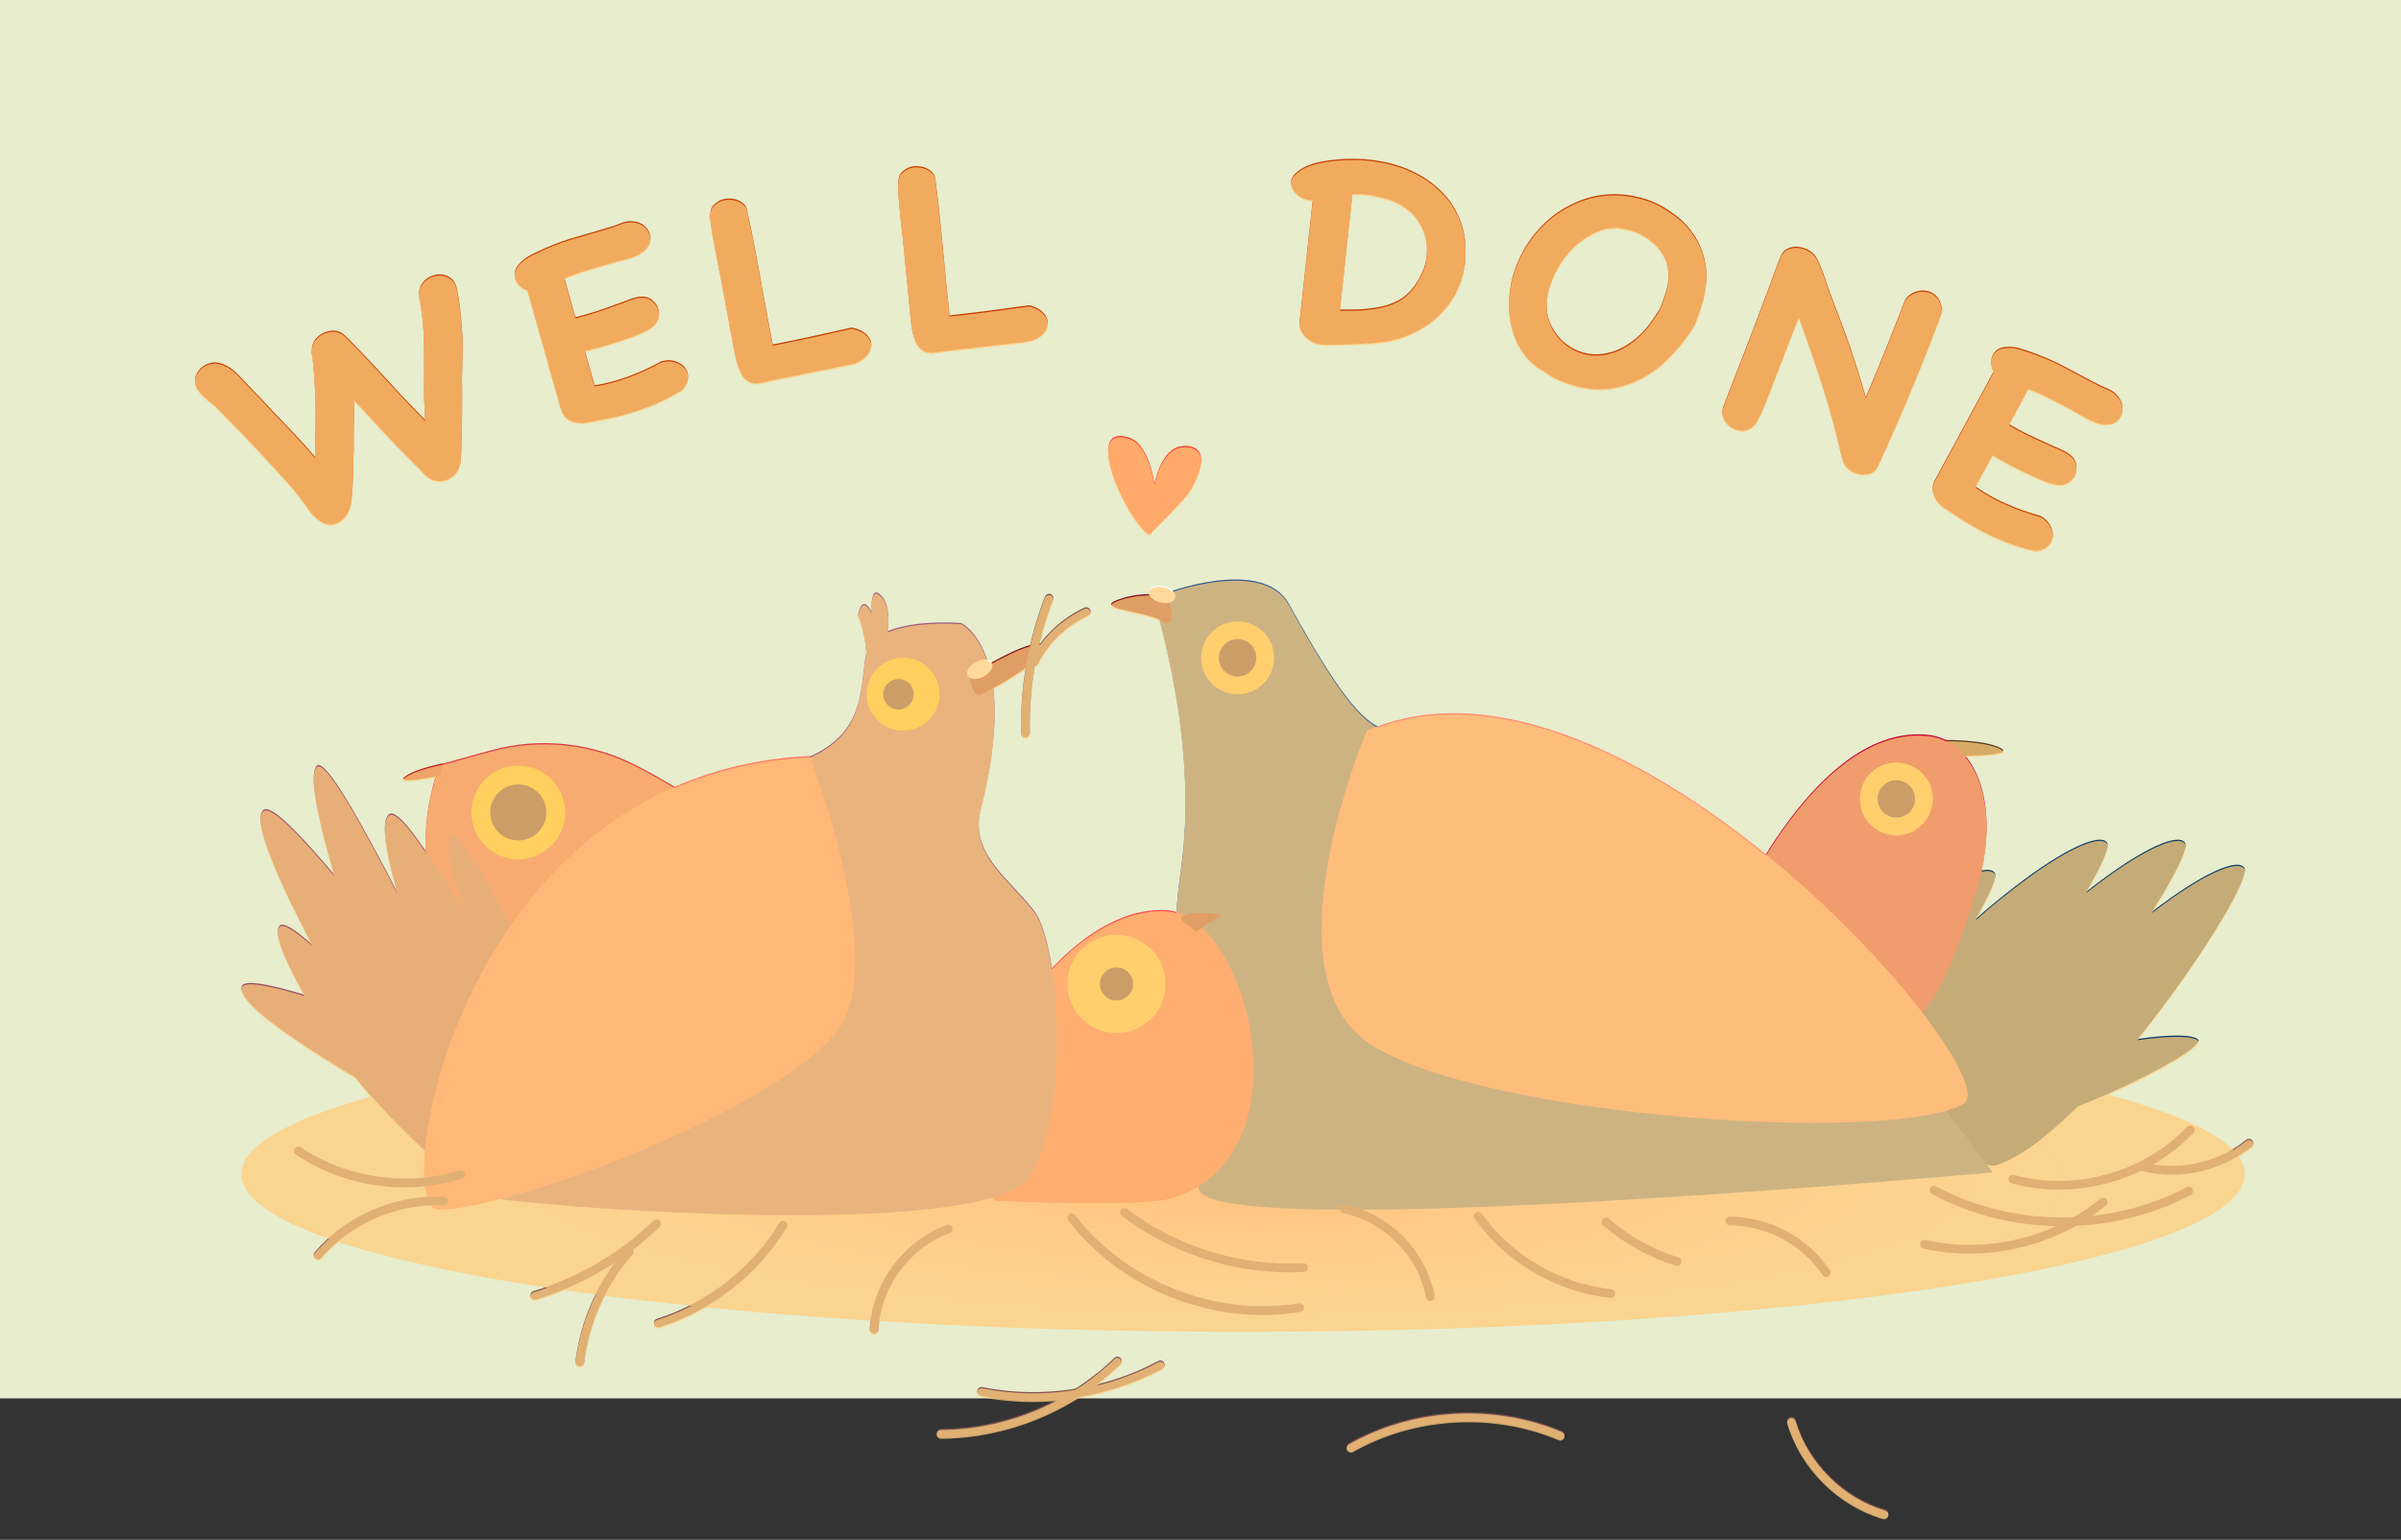
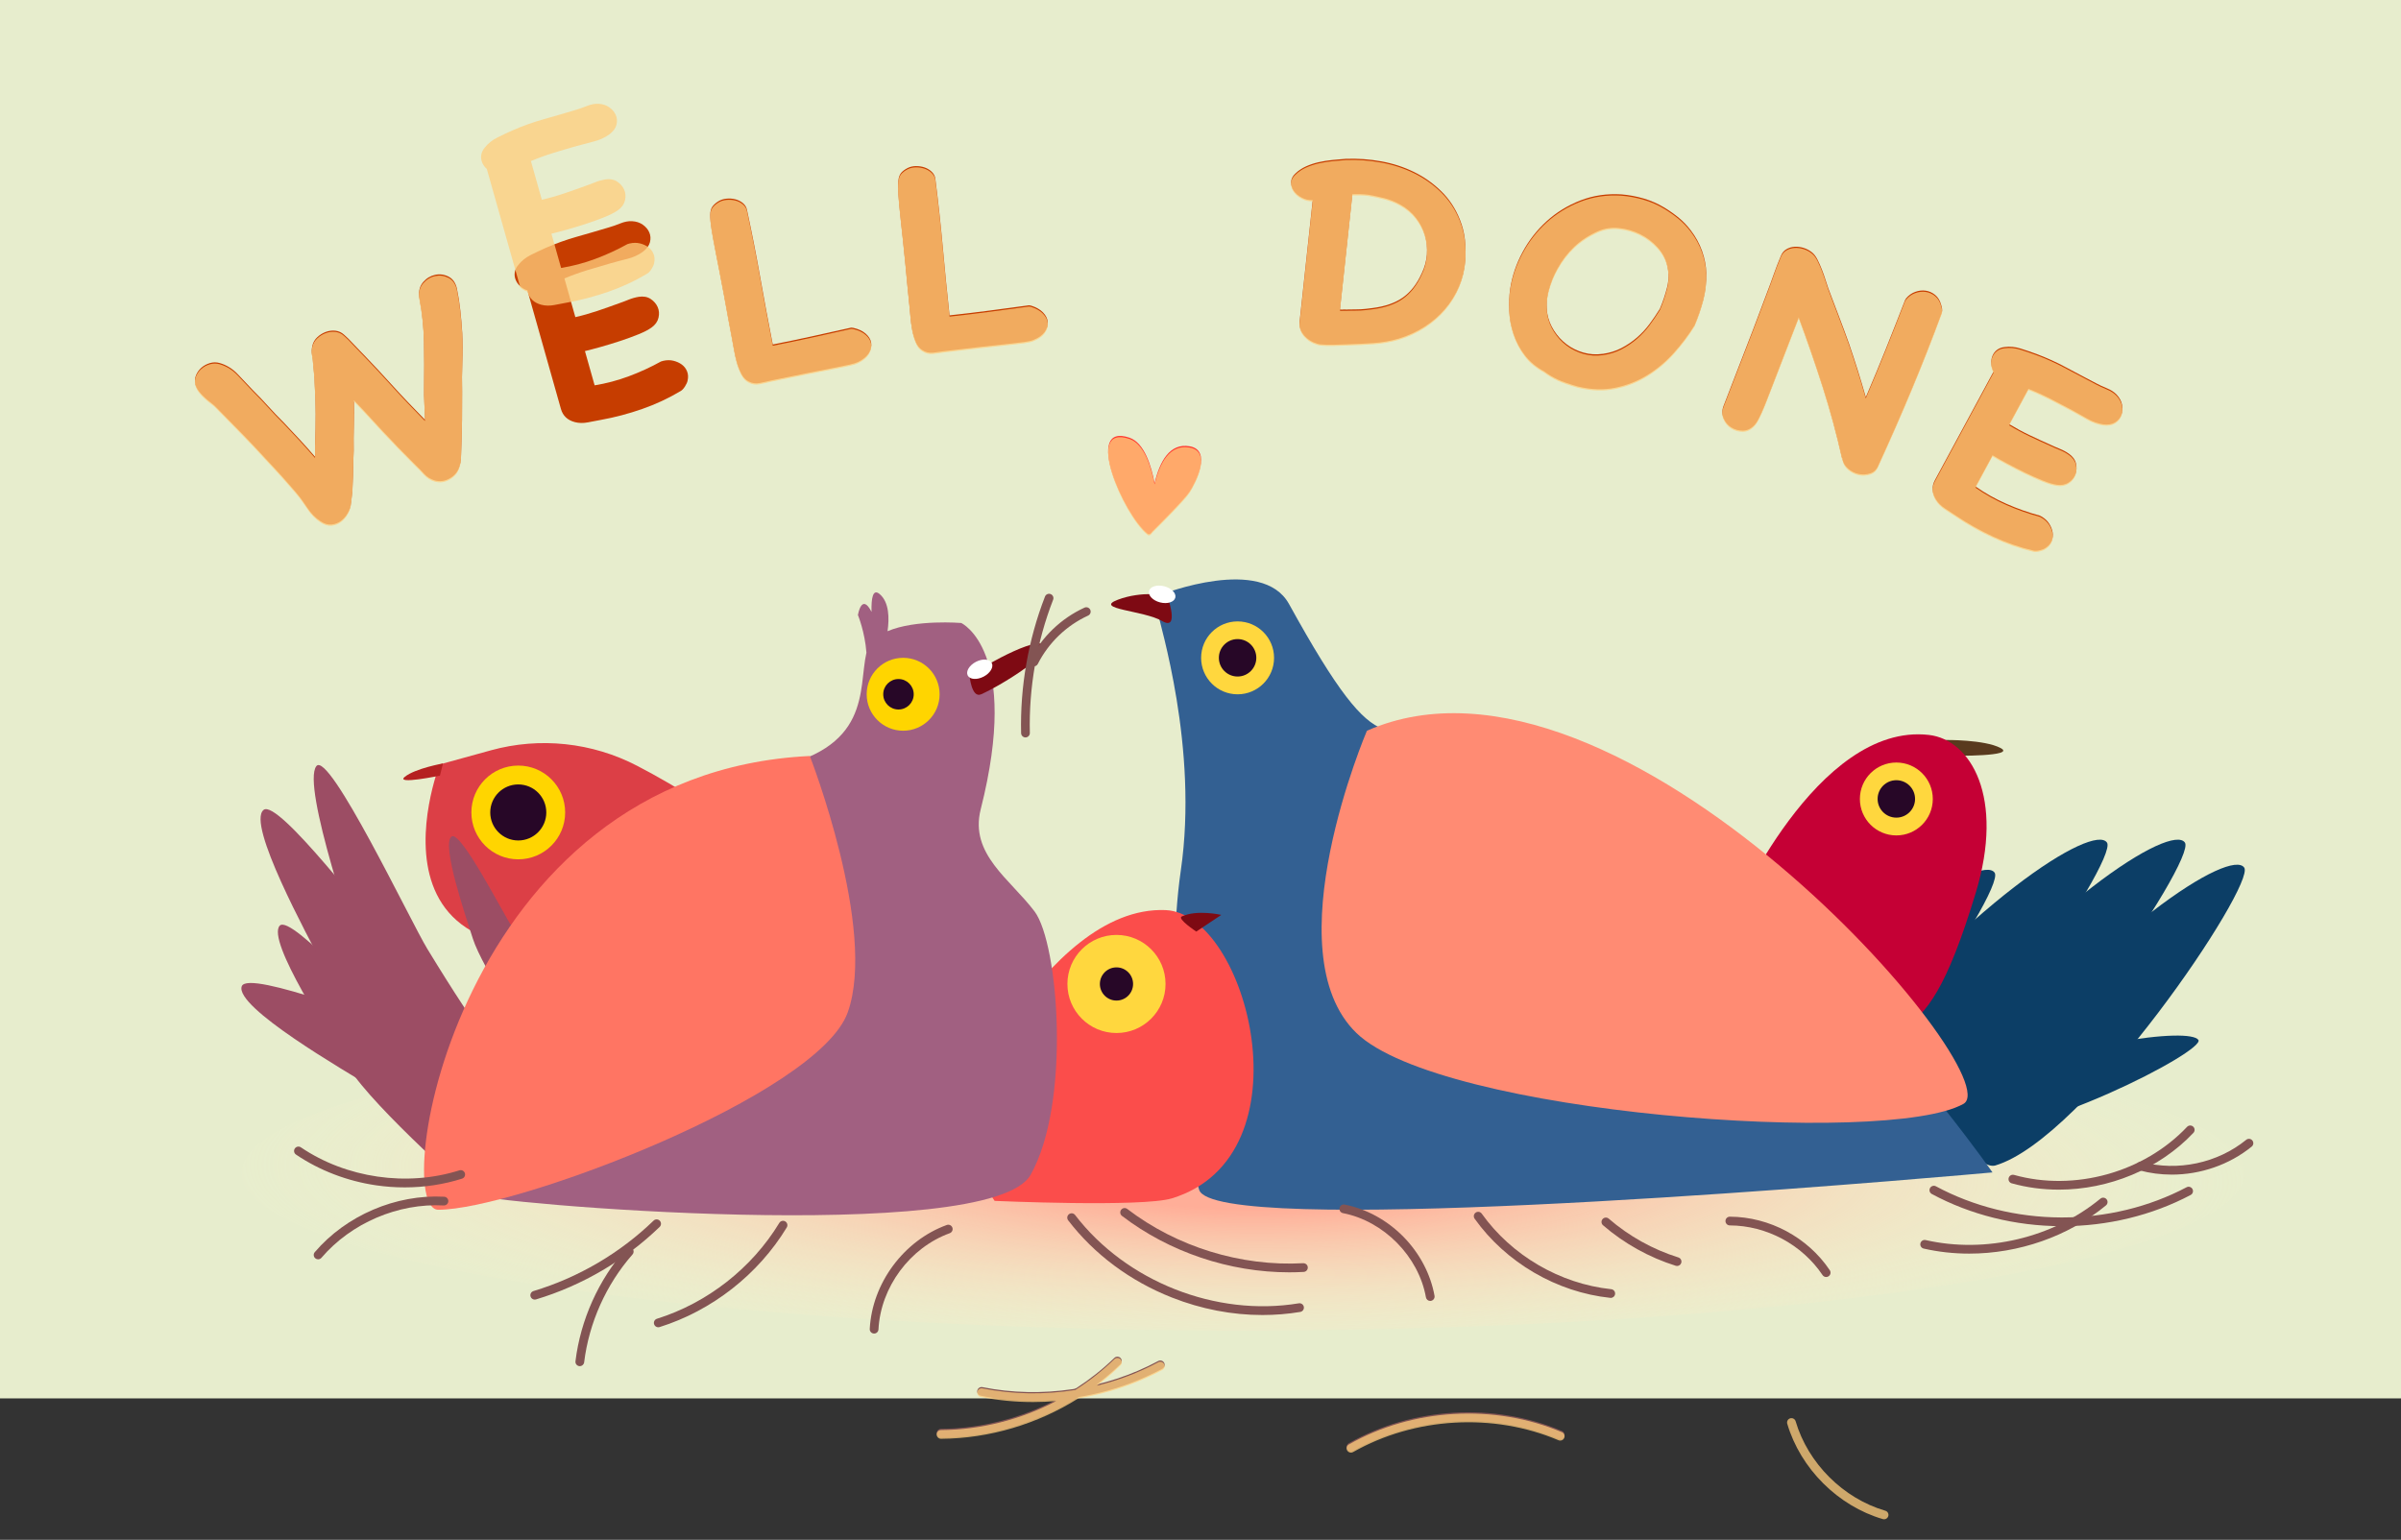
<svg xmlns="http://www.w3.org/2000/svg" width="1924.75" height="1234.75" viewBox="0 0 1924.75 1234.75">
  <rect x="0" y="0" width="1924.75" height="1234.75" fill="#333333" stroke="none" />
  <defs>
    <style>.cls-1{fill:none;}.cls-1,.cls-2,.cls-3,.cls-4,.cls-5,.cls-6,.cls-7,.cls-8,.cls-9,.cls-10,.cls-11,.cls-12,.cls-13,.cls-14,.cls-15,.cls-16,.cls-17,.cls-18,.cls-19,.cls-20,.cls-21,.cls-22,.cls-23{stroke-width:0px;}.cls-2{fill:url(#radial-gradient);}.cls-3{fill:#f8ffdc;opacity:.91;}.cls-24{isolation:isolate;}.cls-4{fill:#fb4d4b;}.cls-5{fill:#835453;}.cls-6{fill:#270727;}.cls-7{fill:#9c4d64;}.cls-8{fill:#593a1e;}.cls-9{fill:#0c3e66;}.cls-10{fill:#c63d00;}.cls-11{fill:#dc3f46;}.cls-12{fill:#b52121;}.cls-13{fill:#c50035;}.cls-14{fill:#336092;}.cls-15{fill:#7e0a13;}.cls-16{fill:#a16081;}.cls-17{fill:#ff8b73;}.cls-18{fill:#ff7563;}.cls-19{fill:#fff;}.cls-20{fill:#ffcd7d;}.cls-21{fill:#ffd500;}.cls-22{fill:#ffd73e;}.cls-23{fill:#ff372f;}.cls-25{mix-blend-mode:soft-light;opacity:.76;}</style>
    <radialGradient id="radial-gradient" cx="996.53" cy="940.57" fx="996.53" fy="940.57" r="827.45" gradientTransform="translate(1.62 753.4) rotate(.51) scale(1 .19)" gradientUnits="userSpaceOnUse">
      <stop offset=".18" stop-color="#ffae98" />
      <stop offset=".59" stop-color="#ffd5b5" stop-opacity=".48" />
      <stop offset=".87" stop-color="#ffeec9" stop-opacity=".13" />
      <stop offset="1" stop-color="#fff9d1" stop-opacity="0" />
    </radialGradient>
  </defs>
  <g class="cls-24">
    <g id="Layer_2">
      <g id="Layer_1-2">
        <rect class="cls-3" width="1924.75" height="1121.36" />
        <ellipse class="cls-2" cx="996.53" cy="940.57" rx="803.01" ry="126.44" />
        <path class="cls-11" d="m393.51,601.68l-41.04,11.33s-84.42,215.81,208.29,124.34c100.12-31.28,16.16-88.77-49.88-123.19-36.15-18.84-78.07-23.32-117.37-12.48Z" />
        <circle class="cls-21" cx="415.47" cy="651.5" r="37.59" />
        <circle class="cls-6" cx="415.47" cy="651.5" r="22.47" />
        <path class="cls-12" d="m355.12,612.19s-22.26,4.02-30.55,10.69c-8.29,6.67,28.11-.92,28.11-.92l2.44-9.78Z" />
        <path class="cls-9" d="m1599.47,934.6c72.52-21.38,208.9-225.09,199.61-238.84-10.47-15.51-110.32,45.4-232.72,195.77-9,11.06,20.8,46.7,33.1,43.07Z" />
        <path class="cls-9" d="m1551.93,914.53c72.52-21.38,208.9-225.09,199.61-238.84-10.47-15.51-110.32,45.4-232.72,195.77-9,11.06,20.8,46.7,33.1,43.07Z" />
        <path class="cls-9" d="m1489.46,914.53c72.52-21.38,208.9-225.09,199.61-238.84-10.47-15.51-110.32,45.4-232.72,195.77-9,11.06,20.8,46.7,33.1,43.07Z" />
        <path class="cls-9" d="m1399.4,938.68c72.52-21.38,208.9-225.09,199.61-238.84-10.47-15.51-110.32,45.4-232.72,195.77-9,11.06,20.8,46.7,33.1,43.07Z" />
        <path class="cls-9" d="m1253.6,703.05c52.25,54.65,295.82,82.44,303.78,67.88,8.98-16.42-90.93-77.23-280.68-117.05-13.96-2.93-31.97,39.89-23.1,49.17Z" />
        <path class="cls-9" d="m1565.8,910.17c63.56,4.39,202.67-67.63,196.51-76.29-6.95-9.76-98.23-.36-219.19,48.34-8.9,3.58,11.9,27.2,22.68,27.94Z" />
        <path class="cls-14" d="m1033.31,484.32c-21.58-39.12-101.71-7.78-101.71-7.78,0,0-6.32-.39-4.09,11.99,2.23,12.38,33.4,110.94,19.08,209.52-12.75,87.77,1.71,213.11,14.68,256.01,11.44,37.8,496.54-1.82,611.67-11.77,15.53-1.34,24.33-2.14,24.33-2.14,0,0-219.68-314.98-420.67-351.65-67.73-12.36-65.46,36.89-143.29-104.19Z" />
        <path class="cls-4" d="m759.97,907.17s76.14-181.37,174.39-177.37c65.8,2.68,116.5,197.2,5,231.17-23.78,7.24-142.02,2.01-142.02,2.01l-37.37-55.8Z" />
        <circle class="cls-22" cx="895.02" cy="789.04" r="39.33" />
        <circle class="cls-6" cx="895.02" cy="789.04" r="13.31" />
        <path class="cls-15" d="m959,747.02l20.04-13.36s-19.52-4.5-31.71,1.27c-3.87,1.83,11.67,12.1,11.67,12.1Z" />
        <path class="cls-7" d="m386.79,960.96s-73.46-118.41-90.42-170.24c-12.18-37.23-54.73-160.71-42.78-176.33,10.09-13.19,75.71,124.75,88.88,146.36,46.37,76.09,52.73,77.24,52.73,77.24l-8.41,122.98Z" />
        <path class="cls-7" d="m382.23,960.96s-82.02-71.79-102.68-104.8c-14.84-23.71-66.19-102.14-55.29-113.88,9.2-9.91,84.73,75.81,99.46,88.93,51.86,46.22,58.33,46.32,58.33,46.32l.18,83.43Z" />
        <path class="cls-7" d="m363.1,898.79s-83.74-85.18-103.07-122.46c-13.89-26.78-62.39-115.6-48.77-126.84,11.5-9.49,86.31,89.73,101.32,105.28,52.85,54.73,60.1,55.56,60.1,55.56l-9.58,88.46Z" />
-         <path class="cls-7" d="m424.67,922.13s-69.87-96.87-83.34-136.65c-9.68-28.57-44.16-123.71-29-132.76,12.8-7.64,71.73,101.77,84.21,119.4,43.96,62.1,51,64.02,51,64.02l-22.86,85.99Z" />
        <path class="cls-7" d="m427.1,836s-40.24-58.91-48.06-83.36c-5.61-17.56-25.61-76-16.96-81.88,7.3-4.96,41.31,61.92,48.5,72.65,25.32,37.78,29.35,38.85,29.35,38.85l-12.84,53.74Z" />
        <path class="cls-7" d="m453.17,924.83s-115.83-29.17-151.74-50.95c-25.79-15.64-113.42-66.26-107.64-82.95,4.88-14.08,120.39,31.73,141.3,37.19,73.61,19.24,80.23,16.18,80.23,16.18l37.84,80.53Z" />
        <path class="cls-8" d="m1559.45,593.39s31.31-.42,44.35,6.46c13.03,6.88-38.44,6.18-38.44,6.18l-5.91-12.64Z" />
        <path class="cls-13" d="m1389.39,734.24s66.78-155.21,156.9-144.9c33.65,3.85,60.84,49.96,37.53,126.71-23.31,76.75-38.77,95.85-59.12,110.29-20.35,14.44-135.3-92.1-135.3-92.1Z" />
        <circle class="cls-22" cx="1520.19" cy="640.69" r="29.23" />
        <circle class="cls-6" cx="1520.19" cy="640.65" r="15.01" />
        <path class="cls-16" d="m829.33,730.86c-19.44-25.84-52.25-45.92-43.16-81.84,32.27-127.5-15.6-149.45-15.6-149.45,0,0-36.48-3.05-59.07,6.59,1.45-10.2,1.41-23.3-6.38-29.82-5.38-4.5-6.77,3.22-6.46,14.32-7.99-15.63-10.91,2.52-10.91,2.52,0,0,5.57,13.46,6.82,30.17,0,.02-.01.04-.01.05-6.71,29.64,4.52,78.11-79.93,93.22-258.55,46.26-236.1,341.12-236.1,341.12,8.49,7,415.23,41.64,447.63-15.64,32.4-57.28,22.62-185.4,3.18-211.25Z" />
        <circle class="cls-21" cx="724" cy="556.73" r="29.23" />
        <circle class="cls-6" cx="720.26" cy="556.73" r="12.22" />
        <circle class="cls-22" cx="992.11" cy="527.53" r="29.23" />
        <circle class="cls-6" cx="992.11" cy="527.49" r="15.01" />
        <path class="cls-18" d="m649.18,606.21s54.12,138.91,30.42,205.57c-23.7,66.66-266.73,158.32-328.21,158.32-39.58,0,14.83-350.26,297.79-363.88Z" />
        <path class="cls-17" d="m1095.8,585.96s-75.83,177.16-8.41,242.41c67.41,65.24,425.03,91.12,486.54,56.86,39.6-22.06-274.59-388.88-478.13-299.26Z" />
        <path class="cls-15" d="m777.19,541.55s47.95-30.1,59-24.95c11.05,5.15-32.4,32.53-49.71,40.16-7.71,3.4-9.29-15.21-9.29-15.21Z" />
        <path class="cls-15" d="m935.57,477.41s-19.95-3.93-39.6,3.56c-19.64,7.5,20.94,8.47,35.64,17.03,14.69,8.55,3.96-20.59,3.96-20.59Z" />
        <path class="cls-23" d="m953.74,357.89c-16.11-2.91-24.16,12.45-28.17,29.55-2.55-13.38-8.05-32.36-20.15-36.46-37.16-12.58-4.88,61.24,14.26,76.79.69.56,1.36.67,2,.44,0,.01,0,.03,0,.03,0,0,.03-.03.05-.05.7-.27,1.37-.96,1.99-1.96,6.4-6.35,26-25.95,29.92-32.02,4.95-7.66,18.01-33.1.11-36.33Z" />
        <ellipse class="cls-19" cx="931.59" cy="476.54" rx="6.68" ry="10.86" transform="translate(240.59 1262.34) rotate(-75.76)" />
        <ellipse class="cls-19" cx="785.42" cy="536.6" rx="10.86" ry="6.68" transform="translate(-159 423.03) rotate(-27.48)" />
        <path class="cls-10" d="m335.97,237.94c-.44-4.81.66-8.74,3.3-11.78,2.64-3.04,5.81-4.95,9.52-5.76,3.71-.8,7.27-.34,10.7,1.39,3.43,1.72,5.67,4.87,6.75,9.43,1.21,5.84,2.14,11.79,2.8,17.85.66,6.06,1.17,12.09,1.53,18.1.36,7.84.38,15.65.06,23.42-.31,7.78-.37,15.61-.17,23.52.03,7.47,0,14.93-.08,22.35-.08,7.43-.27,14.95-.56,22.54-.1,2.53-.19,5.19-.28,7.97-.09,2.78-.59,5.34-1.48,7.69-1.24,3.81-3.8,6.82-7.68,9.02-3.89,2.2-7.9,2.7-12.02,1.51-3.33-1.01-6.13-2.78-8.4-5.28-2.27-2.51-4.58-4.88-6.93-7.11-2.79-2.89-5.92-6.06-9.38-9.51-3.47-3.45-6.49-6.58-9.06-9.39-5.25-5.41-10.39-10.9-15.43-16.48-5.04-5.57-10.18-11.06-15.43-16.47.17,6.92.16,13.7-.05,20.35-.21,6.65-.25,13.36-.14,20.13-.21,4.57-.33,9.11-.38,13.62-.05,4.51-.2,8.98-.46,13.4-.09,3.03-.21,5.36-.38,7.01-.17,1.65-.48,4.22-.93,7.72-.2,2.74-1.05,5.44-2.55,8.12-1.51,2.67-3.36,4.82-5.55,6.43-2.2,1.62-4.71,2.56-7.52,2.85-2.82.28-5.71-.57-8.69-2.55-4.17-2.68-7.76-6.33-10.78-10.96-3.02-4.62-6.06-8.74-9.13-12.35-1.97-2.21-3.91-4.44-5.8-6.69-1.89-2.24-3.8-4.4-5.71-6.47-1.97-2.21-3.98-4.41-6.03-6.59-2.05-2.18-4.03-4.31-5.95-6.38-6.46-7.09-13-14.03-19.61-20.81-6.61-6.78-13.28-13.58-20-20.4-1.32-1.47-2.88-2.89-4.7-4.25-1.82-1.36-3.58-2.82-5.3-4.39-1.72-1.57-3.23-3.21-4.56-4.93-1.32-1.72-2.27-3.55-2.85-5.48-.65-2.57-.49-5.05.49-7.43.98-2.38,2.42-4.4,4.32-6.07,1.9-1.66,4.16-2.89,6.78-3.68,2.62-.78,5.27-.79,7.95-.02,5.58,1.62,10.52,4.74,14.81,9.36,4.3,4.62,8.3,8.86,12.02,12.71,4.2,4.16,8.26,8.42,12.18,12.77,3.91,4.36,7.97,8.61,12.18,12.77,4.37,4.59,8.64,9.14,12.8,13.65,4.16,4.51,8.27,9.12,12.33,13.84.12-1.54.15-3.09.08-4.65-.07-1.55-.07-3.17,0-4.86.32-8.44.47-16.73.46-24.87-.02-8.14-.29-16.35-.81-24.62,0-2.32-.14-4.64-.41-6.95-.27-2.3-.49-4.59-.65-6.85-.26-3.89-.61-6.87-1.06-8.93-.45-2.07-.34-4.56.33-7.49.63-2.57,1.94-4.8,3.95-6.67,2.01-1.87,4.29-3.27,6.84-4.2,2.56-.92,5.14-1.24,7.73-.93,2.59.31,4.89,1.4,6.91,3.25.82.68,1.97,1.76,3.48,3.24,1.5,1.49,3.06,3.12,4.67,4.89,1.61,1.78,3.17,3.4,4.67,4.89,1.5,1.49,2.58,2.6,3.24,3.33,3.72,3.85,7.32,7.67,10.83,11.43,3.5,3.77,7.03,7.62,10.59,11.53,4.54,5.02,9.09,9.92,13.63,14.69,4.54,4.78,9.1,9.5,13.69,14.17-.05-4.3-.22-8.64-.48-13.03-.27-4.38-.35-8.75-.25-13.12.18-12.04.16-24.01-.06-35.89-.22-11.89-1.43-23.63-3.64-35.23l-.27-1.39Z" />
        <path class="cls-10" d="m531.57,289.36c2.99-.68,5.77-.7,8.33-.06,2.57.64,4.8,1.66,6.7,3.05,1.89,1.4,3.29,3.21,4.19,5.45.9,2.24,1.03,4.73.39,7.48-.2,1.18-.87,2.7-2.03,4.55-1.16,1.86-2.35,3.11-3.57,3.78-9.68,5.78-19.95,10.58-30.81,14.37-10.86,3.79-21.84,6.69-32.94,8.7-3.2.58-6.68,1.24-10.44,1.99-3.77.74-7.28.69-10.52-.16-5.92-1.54-9.65-5.07-11.21-10.57l-26.86-95.09c-2.14-.68-4.03-1.75-5.68-3.22-1.65-1.46-2.88-3.16-3.69-5.1-.81-1.94-1.08-3.95-.78-6.05.29-2.09,1.23-4.08,2.82-5.98,2.6-3.3,5.91-5.97,9.94-7.99,4.02-2.02,8-3.9,11.92-5.66,8.17-3.59,16.52-6.59,25.03-9,8.51-2.4,17.17-4.93,25.97-7.57,2.62-.74,5.6-1.78,8.93-3.12,3.33-1.34,6.43-1.94,9.31-1.79,3.4.17,6.32,1.11,8.75,2.83,2.43,1.72,4.17,3.81,5.21,6.24,1.04,2.44,1.2,5.05.49,7.82-.72,2.78-2.61,5.32-5.67,7.63-3.67,2.65-7.86,4.55-12.57,5.72-4.71,1.17-9.19,2.35-13.44,3.56-6.22,1.76-12.42,3.59-18.6,5.49-6.18,1.91-12.28,4.11-18.28,6.61l8.76,31.03c5.98-1.36,11.87-3.03,17.68-4.99,5.81-1.96,11.6-4,17.36-6.11,2.58-.89,5.13-1.85,7.67-2.89,2.53-1.04,5.23-1.8,8.1-2.29,3.72-.57,6.89-.02,9.48,1.66,2.59,1.68,4.48,3.84,5.67,6.47,1.19,2.64,1.42,5.5.71,8.6-.72,3.1-2.55,5.7-5.48,7.82-2.49,1.83-6.03,3.67-10.63,5.53-4.6,1.87-9.49,3.64-14.66,5.35-5.18,1.7-10.3,3.27-15.37,4.7-5.08,1.43-9.35,2.56-12.83,3.38l7.76,27.46c9.29-1.5,18.42-3.92,27.38-7.25,8.95-3.33,17.56-7.29,25.81-11.87l1.72-.49Z" />
        <path class="cls-10" d="m683.94,262.88c4.17.92,7.51,2.47,10.01,4.65,2.51,2.19,3.98,4.62,4.42,7.29.44,2.67-.16,5.39-1.78,8.15-1.63,2.76-4.49,5.17-8.59,7.24-1.58.78-3.86,1.5-6.85,2.17-2.99.66-7.16,1.52-12.5,2.57-5.34,1.05-12.1,2.38-20.28,3.98-8.18,1.6-18.26,3.66-30.25,6.17-2.97.74-6.05,1.42-9.22,2.05-3.17.62-6.12.17-8.84-1.34-2.3-1.13-4.22-3.15-5.75-6.08-1.53-2.93-2.75-6.08-3.67-9.44-.92-3.37-1.68-6.76-2.26-10.19-.59-3.43-1.1-6.28-1.55-8.56-.89-4.55-1.88-9.79-2.96-15.73-1.08-5.93-2.18-11.98-3.3-18.14-1.12-6.16-2.27-12.2-3.43-18.12-1.16-5.92-2.19-11.15-3.08-15.71-1.58-8.04-2.77-14.54-3.57-19.51-.8-4.96-1.19-8.9-1.15-11.83.03-2.92.59-5.16,1.67-6.71,1.08-1.55,2.7-3.01,4.86-4.38,1.85-1.15,4.01-1.85,6.48-2.1,2.46-.25,4.84-.08,7.12.5,2.28.58,4.3,1.6,6.06,3.06,1.76,1.47,2.85,3.26,3.27,5.39,3.91,18.14,7.45,36.2,10.63,54.17,3.18,17.97,6.53,35.91,10.04,53.81,10.52-2.06,20.97-4.23,31.35-6.51,10.38-2.28,20.89-4.61,31.52-7.01l1.59.16Z" />
        <path class="cls-10" d="m826.57,245.08c4.07,1.27,7.27,3.1,9.58,5.49,2.31,2.39,3.57,4.94,3.78,7.64.21,2.7-.62,5.36-2.47,7.97-1.86,2.61-4.92,4.77-9.18,6.48-1.64.65-3.98,1.17-7.01,1.58-3.03.41-7.26.91-12.67,1.49-5.41.59-12.26,1.33-20.55,2.23-8.29.9-18.51,2.09-30.67,3.57-3.03.48-6.15.9-9.36,1.25-3.21.35-6.11-.35-8.7-2.09-2.2-1.32-3.93-3.5-5.2-6.55-1.27-3.05-2.22-6.29-2.85-9.72-.63-3.43-1.09-6.88-1.38-10.35-.29-3.47-.56-6.36-.81-8.66-.5-4.61-1.04-9.92-1.6-15.93-.57-6-1.15-12.12-1.74-18.36-.59-6.23-1.21-12.35-1.87-18.35-.65-5.99-1.23-11.3-1.73-15.91-.88-8.15-1.52-14.73-1.89-19.74-.38-5.01-.42-8.97-.14-11.88.28-2.91,1.03-5.09,2.24-6.54,1.21-1.45,2.95-2.77,5.22-3.95,1.95-.99,4.16-1.5,6.64-1.54,2.47-.03,4.82.33,7.05,1.1,2.22.77,4.15,1.96,5.78,3.57,1.63,1.61,2.56,3.5,2.79,5.65,2.34,18.41,4.33,36.71,5.96,54.88,1.63,18.18,3.44,36.34,5.41,54.48,10.65-1.16,21.25-2.42,31.8-3.8,10.54-1.38,21.21-2.81,32-4.29l1.57.3Z" />
        <path class="cls-10" d="m1056.08,275.63c-4.32-1.25-7.88-3.5-10.69-6.75-2.82-3.26-3.99-7.04-3.52-11.34l10.45-97.09c-3.1.13-6.02-.53-8.77-1.99-2.75-1.46-4.87-3.24-6.35-5.35-1.48-2.1-2.21-4.44-2.2-7,.02-2.56,1.17-4.89,3.45-6.98,2.48-2.38,5.34-4.28,8.57-5.73,3.23-1.44,6.6-2.56,10.11-3.35,3.51-.79,7.11-1.37,10.84-1.75,3.72-.38,7.3-.69,10.75-.94,9.62-.36,19.13.31,28.53,2.02,9.39,1.71,18.15,4.56,26.28,8.54,8.12,3.99,15.4,9.12,21.82,15.42,6.42,6.29,11.39,13.82,14.89,22.6,2.16,5.37,3.54,10.84,4.13,16.43.59,5.59.68,11.15.26,16.71-.61,7.25-2.29,14.14-5.05,20.69-2.76,6.55-6.49,12.56-11.18,18.04-4.7,5.48-10.17,10.22-16.42,14.21-6.24,3.99-13.09,7.15-20.52,9.46-6.54,1.94-13.39,3.14-20.54,3.62-7.15.47-14.16.81-21.02,1-3.44.1-7.08.21-10.94.34-3.86.13-7.57,0-11.12-.38l-1.75-.42Zm40.58-119.51c-2.2-.24-4.28-.38-6.24-.44-1.96-.05-4.06-.05-6.29.02l-9.96,92.48c1.01.11,1.87.12,2.56.04.69-.08,1.38-.09,2.06-.01.67.07,1.27.06,1.8-.04,2.4-.05,4.37-.07,5.91-.06,1.54.01,3-.03,4.38-.11,1.38-.09,2.8-.2,4.27-.36,1.47-.15,3.16-.36,5.07-.62,10.06-1.25,18.19-4.07,24.4-8.46,6.2-4.39,11.21-10.81,15.03-19.26,2.4-4.87,3.8-9.93,4.2-15.18.39-5.24-.13-10.35-1.55-15.33-1.43-4.97-3.8-9.62-7.1-13.94-3.3-4.32-7.53-7.93-12.7-10.82-4.2-2.32-8.42-4.02-12.67-5.1-4.25-1.08-8.64-2.01-13.17-2.82Z" />
        <path class="cls-10" d="m1358.36,260.99c-4.83,7.75-10.4,15.13-16.7,22.12-6.31,7-13.36,12.9-21.16,17.72-7.8,4.81-16.34,8.17-25.63,10.09-9.29,1.91-19.31,1.58-30.06-.99-6.88-1.96-12.24-3.84-16.1-5.64-3.86-1.8-7.49-3.98-10.9-6.54-6.35-3.43-11.49-7.72-15.42-12.87-3.93-5.15-6.92-10.75-8.96-16.81-2.06-6.05-3.24-12.26-3.55-18.62-.31-6.35-.06-12.37.78-18.06,1.51-9.97,4.79-19.68,9.85-29.13,5.05-9.44,11.49-17.72,19.32-24.84,7.82-7.11,16.84-12.67,27.07-16.66,10.22-3.99,21.19-5.62,32.91-4.89,6,.48,11.95,1.59,17.84,3.31,5.88,1.73,11.42,4.16,16.62,7.31,4.27,2.61,8.16,5.37,11.66,8.27,3.51,2.91,6.71,6.3,9.64,10.18,3.86,5.06,6.83,10.54,8.92,16.44,2.08,5.91,3.21,11.82,3.37,17.74.13,7.51-.72,14.7-2.53,21.57-1.82,6.88-4.14,13.64-6.95,20.28Zm-73.39,22.76c5.43-.77,10.39-2.32,14.89-4.67,4.5-2.34,8.61-5.13,12.36-8.37,3.75-3.24,7.1-6.85,10.07-10.83,2.96-3.98,5.73-8.05,8.3-12.21,2.36-5.48,4.29-11.21,5.82-17.21,1.52-5.99,1.52-12.04,0-18.12-1.24-5.07-3.83-9.78-7.77-14.14-3.94-4.36-8.58-7.85-13.89-10.48-5.32-2.62-10.92-4.24-16.81-4.86-5.89-.61-11.46.2-16.72,2.44-7.44,3.31-13.81,7.47-19.12,12.48-5.31,5.01-9.82,10.89-13.53,17.63-3.02,5.32-5.37,11.12-7.05,17.39-1.68,6.28-2.04,12.55-1.09,18.82.81,4.65,2.58,9.13,5.32,13.44,2.73,4.31,6.09,7.98,10.09,11,4,3.03,8.49,5.25,13.49,6.68,4.99,1.43,10.2,1.76,15.63.99Z" />
        <path class="cls-10" d="m1527.89,239.41c2.07-2.52,4.53-4.3,7.4-5.35,2.86-1.05,5.68-1.37,8.44-.97,2.76.4,5.28,1.54,7.57,3.42,2.28,1.88,3.87,4.48,4.78,7.81.35.97.61,2.06.78,3.29.16,1.22.08,2.27-.25,3.13-7.66,20.75-15.73,41.29-24.22,61.64-8.5,20.34-17.37,40.58-26.61,60.72-1.28,3.32-3.44,5.47-6.46,6.45-3.02.99-6.1,1.16-9.23.54-3.13-.63-6-2.07-8.59-4.31-2.6-2.25-4.11-4.94-4.53-8.09-.1-.21-.12-.38-.07-.52l-.17.43c-4.36-19.42-9.49-38.44-15.43-57.06-5.94-18.62-12.39-37.32-19.36-56.09l-18.89,48.9c-2.56,6.64-4.71,12.19-6.43,16.66-1.73,4.47-3.22,8.08-4.46,10.84-1.25,2.75-2.3,4.87-3.15,6.37-.85,1.5-1.74,2.73-2.66,3.7-2.77,2.91-5.84,4.37-9.22,4.39-3.38.02-6.47-.85-9.26-2.58-2.79-1.74-4.85-4.2-6.18-7.36-1.33-3.17-1.33-6.48.02-9.94.78-2.02,2.01-5.19,3.68-9.52,1.67-4.33,3.57-9.23,5.68-14.71,2.12-5.48,4.39-11.36,6.82-17.63,2.42-6.27,4.81-12.44,7.15-18.5,2.34-6.06,4.49-11.73,6.44-17.03,1.95-5.29,3.63-9.75,5.02-13.35,1.89-4.9,3.69-9.8,5.41-14.7,1.71-4.89,3.59-9.76,5.64-14.6.95-2.45,2.43-4.28,4.45-5.49,2.01-1.21,4.24-1.88,6.66-2.02,2.42-.14,4.85.18,7.29.95,2.43.78,4.62,1.95,6.57,3.53,1.68,1.31,3.16,3.25,4.45,5.82,1.28,2.57,2.48,5.27,3.57,8.1,1.1,2.83,2.08,5.61,2.93,8.34.85,2.74,1.59,4.97,2.2,6.69,2.34,6.21,5.05,13.35,8.13,21.42,3.08,8.07,5.89,15.67,8.43,22.78,2.48,7.26,4.85,14.47,7.1,21.64,2.24,7.17,4.37,14.29,6.38,21.36,5.55-12.94,10.91-25.87,16.09-38.79,5.17-12.92,10.3-25.94,15.37-39.07l.74-1.2Z" />
        <path class="cls-10" d="m1636.78,414.3c2.62,1.59,4.62,3.51,6.02,5.76,1.4,2.25,2.29,4.53,2.68,6.85.39,2.32.13,4.6-.78,6.83-.92,2.23-2.56,4.11-4.93,5.64-.96.71-2.51,1.33-4.62,1.85-2.13.52-3.85.6-5.2.23-10.97-2.59-21.68-6.3-32.11-11.15-10.43-4.84-20.33-10.41-29.69-16.7-2.7-1.81-5.66-3.76-8.88-5.85-3.22-2.09-5.7-4.57-7.44-7.44-3.17-5.23-3.4-10.36-.68-15.39l46.96-86.94c-1.06-1.98-1.67-4.07-1.83-6.26-.17-2.2.14-4.28.9-6.23.77-1.96,1.98-3.58,3.65-4.88,1.66-1.3,3.73-2.07,6.19-2.33,4.17-.56,8.4-.16,12.7,1.19,4.29,1.36,8.46,2.77,12.49,4.25,8.37,3.12,16.45,6.77,24.23,10.98,7.78,4.2,15.75,8.42,23.91,12.65,2.39,1.29,5.25,2.62,8.58,3.98,3.33,1.36,5.96,3.09,7.92,5.2,2.33,2.49,3.77,5.2,4.31,8.13.54,2.93.34,5.63-.61,8.11-.95,2.48-2.65,4.46-5.09,5.95-2.45,1.49-5.58,2-9.38,1.53-4.48-.66-8.81-2.21-13-4.65-4.19-2.44-8.23-4.71-12.12-6.81-5.69-3.07-11.42-6.07-17.17-9.01-5.77-2.94-11.67-5.6-17.72-7.99l-15.33,28.37c5.24,3.18,10.63,6.09,16.17,8.73,5.53,2.64,11.11,5.21,16.72,7.71,2.46,1.16,4.97,2.25,7.51,3.27,2.54,1.02,5.01,2.35,7.41,4,3.07,2.19,4.95,4.79,5.65,7.8.69,3.01.54,5.88-.44,8.59-.99,2.72-2.81,4.94-5.48,6.66-2.67,1.72-5.8,2.32-9.38,1.79-3.06-.42-6.89-1.57-11.48-3.44-4.6-1.87-9.35-3.99-14.25-6.38-4.9-2.38-9.67-4.83-14.31-7.33-4.64-2.51-8.49-4.67-11.56-6.51l-13.56,25.1c7.71,5.4,15.95,10.02,24.7,13.87,8.75,3.85,17.68,7,26.79,9.46l1.57.85Z" />
        <path class="cls-5" d="m527.69,1064.34c-1.49,0-2.87-.96-3.34-2.46-.58-1.84.45-3.81,2.29-4.38,40.4-12.64,76.15-40.65,98.08-76.85,1-1.65,3.16-2.18,4.81-1.18s2.18,3.15,1.18,4.81c-22.81,37.64-59.98,66.76-101.98,79.9-.35.11-.7.16-1.05.16Z" />
        <path class="cls-5" d="m428.67,1042.15c-1.5,0-2.89-.98-3.35-2.49-.56-1.85.49-3.8,2.34-4.36,35.98-10.84,69.27-30.37,96.29-56.49,1.39-1.34,3.6-1.31,4.95.08,1.34,1.39,1.31,3.61-.08,4.95-27.81,26.89-62.09,47-99.13,58.16-.34.1-.68.15-1.01.15Z" />
        <path class="cls-5" d="m464.8,1095.52c-.14,0-.28,0-.43-.03-1.92-.24-3.28-1.98-3.05-3.9,4.05-33.14,18.42-65.19,40.47-90.27,1.28-1.45,3.49-1.59,4.94-.32,1.45,1.28,1.59,3.49.32,4.94-21.12,24.02-34.89,54.74-38.77,86.49-.22,1.77-1.73,3.08-3.47,3.08Z" />
        <path class="cls-5" d="m754.37,1152.79c-1.92,0-3.49-1.55-3.5-3.47-.01-1.93,1.54-3.51,3.47-3.53,51.4-.37,102.06-21.1,138.98-56.88,1.39-1.34,3.6-1.31,4.95.08,1.34,1.39,1.31,3.6-.08,4.95-38.2,37.01-90.61,58.46-143.8,58.85h-.03Z" />
        <path class="cls-5" d="m828.09,1123.33c-14.11,0-28.17-1.36-41.9-4.12-1.89-.38-3.12-2.23-2.74-4.12.38-1.9,2.23-3.12,4.12-2.74,47.17,9.49,98.54,1.85,140.91-20.96,1.7-.92,3.82-.28,4.74,1.42.92,1.7.28,3.83-1.42,4.74-31.46,16.93-67.71,25.77-103.71,25.77Z" />
        <path class="cls-5" d="m700.73,1069.36c-.06,0-.12,0-.18,0-1.93-.1-3.42-1.74-3.32-3.67,1.88-36.62,27.28-70.9,61.75-83.38,1.82-.66,3.82.28,4.48,2.1.66,1.82-.28,3.82-2.1,4.48-31.9,11.55-55.4,43.27-57.14,77.16-.1,1.87-1.64,3.32-3.49,3.32Z" />
        <path class="cls-5" d="m1012.05,1054.51c-24.4,0-49.07-4.73-72.67-14.05-33.44-13.2-62.17-34.61-83.09-61.89-1.18-1.53-.89-3.73.65-4.91,1.54-1.18,3.73-.88,4.91.65,40.92,53.38,112.99,81.83,179.34,70.81,1.9-.31,3.71.97,4.03,2.88.32,1.91-.97,3.71-2.88,4.03-9.98,1.66-20.11,2.48-30.29,2.48Z" />
        <path class="cls-5" d="m1033.55,1020.27c-47.87,0-96.17-16.19-134.13-45.25-1.53-1.18-1.83-3.37-.65-4.91,1.17-1.53,3.37-1.83,4.91-.65,39.69,30.39,91.09,46.25,141.01,43.5,1.93-.08,3.58,1.37,3.69,3.3.11,1.93-1.37,3.58-3.3,3.69-3.83.21-7.68.32-11.52.32Z" />
        <path class="cls-5" d="m1146.53,1043.21c-1.66,0-3.14-1.19-3.44-2.89-5.84-32.79-33.81-61.18-66.51-67.51-1.9-.37-3.14-2.2-2.77-4.1.37-1.9,2.2-3.14,4.1-2.77,17.3,3.35,34.01,12.48,47.05,25.72s21.93,30.08,25.02,47.43c.34,1.9-.93,3.72-2.83,4.06-.21.04-.41.06-.62.06Z" />
        <path class="cls-5" d="m1291.26,1040.77c-.12,0-.25,0-.37-.02-43-4.54-83.66-28.27-108.76-63.47-1.12-1.57-.76-3.76.82-4.88,1.58-1.12,3.76-.76,4.88.82,23.96,33.6,62.76,56.25,103.79,60.58,1.92.2,3.32,1.93,3.11,3.85-.19,1.8-1.71,3.13-3.48,3.13Z" />
        <path class="cls-5" d="m1344.41,1015.18c-.35,0-.7-.05-1.04-.16-21.3-6.65-41.46-17.89-58.32-32.5-1.46-1.27-1.62-3.48-.35-4.94,1.27-1.46,3.48-1.62,4.94-.35,16.13,13.99,35.44,24.75,55.82,31.11,1.85.58,2.87,2.54,2.3,4.38-.47,1.5-1.85,2.46-3.34,2.46Z" />
        <path class="cls-5" d="m1082.99,1163.86c-1.22,0-2.4-.64-3.05-1.77-.96-1.68-.37-3.82,1.31-4.77,51.19-29.09,116.65-32.86,170.83-9.84,1.78.76,2.61,2.81,1.85,4.59-.76,1.78-2.81,2.61-4.59,1.85-52.22-22.18-115.31-18.55-164.64,9.48-.55.31-1.14.46-1.73.46Z" />
-         <path class="cls-5" d="m1510.38,1217.31c-.33,0-.66-.05-.98-.14-35.97-10.51-66.06-40.53-76.66-76.47-.55-1.85.51-3.8,2.37-4.35,1.85-.54,3.8.51,4.35,2.37,9.94,33.72,38.17,61.87,71.9,71.73,1.86.54,2.92,2.49,2.38,4.34-.45,1.53-1.84,2.52-3.36,2.52Z" />
        <path class="cls-5" d="m1463.94,1024.03c-1.13,0-2.24-.54-2.91-1.55-16.4-24.46-44.88-39.72-74.33-39.83-1.93,0-3.49-1.58-3.49-3.51,0-1.93,1.57-3.49,3.5-3.49h.01c31.74.11,62.44,16.56,80.12,42.93,1.08,1.61.65,3.78-.96,4.86-.6.4-1.28.59-1.95.59Z" />
        <path class="cls-5" d="m1653.15,983.27c-.29,0-.58,0-.88,0-36.69-.14-72.54-9.07-103.66-25.82-1.7-.92-2.34-3.04-1.42-4.74.92-1.7,3.04-2.34,4.74-1.42,30.12,16.21,64.83,24.85,100.37,24.98.28,0,.57,0,.85,0,35.25,0,69.71-8.37,99.71-24.22,1.71-.9,3.83-.25,4.73,1.46.9,1.71.25,3.83-1.46,4.73-31,16.38-66.6,25.03-102.98,25.03Z" />
        <path class="cls-5" d="m1650.36,953.97c-12.73,0-25.43-1.65-37.69-5.07-1.86-.52-2.95-2.45-2.43-4.31.52-1.86,2.45-2.95,4.31-2.43,48.43,13.51,104.17-1.97,138.69-38.53,1.33-1.4,3.54-1.47,4.95-.14,1.41,1.33,1.47,3.54.14,4.95-27.52,29.14-67.87,45.54-107.96,45.54Z" />
        <path class="cls-5" d="m1740.9,941.91c-8.68,0-17.36-1.11-25.76-3.39-1.87-.51-2.97-2.43-2.46-4.29.51-1.87,2.42-2.97,4.29-2.46,28.62,7.76,60.69.95,83.69-17.76,1.5-1.22,3.7-1,4.92.51,1.22,1.5.99,3.7-.51,4.92-17.97,14.62-41.08,22.48-64.18,22.48Z" />
        <path class="cls-5" d="m255,1009.84c-.8,0-1.61-.28-2.27-.84-1.47-1.26-1.64-3.47-.38-4.93,25.23-29.49,64.98-46.5,103.73-44.42,1.93.1,3.41,1.75,3.31,3.68s-1.75,3.4-3.68,3.31c-36.63-1.98-74.19,14.11-98.04,41.98-.69.81-1.67,1.22-2.66,1.22Z" />
        <path class="cls-5" d="m324.39,952.16c-7.57,0-15.18-.54-22.73-1.64-23.26-3.38-45.52-11.91-64.38-24.68-1.6-1.08-2.02-3.26-.93-4.86,1.08-1.6,3.26-2.02,4.86-.93,36.43,24.67,85.12,31.74,127.07,18.44,1.84-.59,3.81.43,4.39,2.28.58,1.84-.44,3.81-2.28,4.39-14.66,4.65-30.26,7-46,7Z" />
        <path class="cls-5" d="m1578.61,1005.27c-12.29,0-24.55-1.32-36.49-4.04-1.89-.43-3.07-2.3-2.64-4.19s2.3-3.07,4.19-2.64c48.24,10.97,101.92-1.76,140.11-33.2,1.49-1.23,3.7-1.01,4.93.48s1.01,3.7-.48,4.93c-30.37,25.01-70.14,38.66-109.62,38.66Z" />
        <path class="cls-5" d="m822.07,591.34c-1.89,0-3.45-1.51-3.5-3.42-.9-37.08,5.72-74.95,19.14-109.53.7-1.8,2.73-2.7,4.53-2,1.8.7,2.7,2.73,2,4.53-13.09,33.72-19.54,70.66-18.67,106.83.05,1.93-1.48,3.54-3.41,3.58-.03,0-.06,0-.09,0Z" />
        <path class="cls-5" d="m828.85,534.32c-.53,0-1.07-.12-1.58-.38-1.72-.87-2.42-2.98-1.54-4.7,9.34-18.45,24.84-33.35,43.63-41.97,1.75-.81,3.83-.03,4.64,1.72.81,1.76.03,3.83-1.72,4.64-17.36,7.96-31.68,21.73-40.31,38.77-.62,1.22-1.85,1.92-3.12,1.92Z" />
        <rect class="cls-1" x="1" y="27.67" width="1923.75" height="1207.07" />
        <g class="cls-25">
          <path class="cls-20" d="m919.67,428.78c.69.56,1.36.67,2,.44,0,.01,0,.03,0,.03,0,0,.03-.03.05-.05.7-.27,1.37-.96,1.99-1.96,6.4-6.35,26-25.95,29.92-32.02,4.95-7.66,18.01-33.1.11-36.33-16.11-2.91-24.16,12.45-28.17,29.55-2.55-13.38-8.05-32.36-20.15-36.46-37.16-12.58-4.88,61.24,14.26,76.79Z" />
          <path class="cls-20" d="m213.66,369.59c1.92,2.07,3.9,4.2,5.95,6.38,2.05,2.18,4.06,4.38,6.03,6.59,1.92,2.07,3.82,4.23,5.71,6.47,1.89,2.25,3.83,4.47,5.8,6.69,3.07,3.61,6.11,7.73,9.13,12.35,3.02,4.63,6.61,8.28,10.78,10.96,2.98,1.98,5.87,2.83,8.69,2.55,2.81-.28,5.32-1.23,7.52-2.85,2.2-1.62,4.04-3.76,5.55-6.44,1.5-2.67,2.35-5.38,2.55-8.12.44-3.5.76-6.07.93-7.72.17-1.65.3-3.98.38-7.01.26-4.43.42-8.89.46-13.4.04-4.51.17-9.05.38-13.62-.12-6.77-.07-13.48.14-20.13.21-6.65.22-13.43.05-20.35,5.25,5.41,10.39,10.9,15.43,16.47,5.04,5.58,10.18,11.07,15.43,16.48,2.57,2.81,5.59,5.94,9.06,9.39,3.47,3.45,6.6,6.62,9.38,9.51,2.34,2.23,4.65,4.61,6.93,7.11,2.27,2.51,5.07,4.27,8.4,5.28,4.13,1.19,8.14.69,12.02-1.51,3.88-2.2,6.44-5.21,7.68-9.02.9-2.35,1.39-4.91,1.48-7.69.09-2.78.18-5.44.28-7.97.29-7.6.48-15.11.56-22.54.08-7.43.11-14.88.08-22.35-.2-7.9-.14-15.74.17-23.52.31-7.77.29-15.58-.06-23.42-.36-6.01-.87-12.04-1.53-18.1-.66-6.06-1.59-12.01-2.8-17.85-1.08-4.56-3.32-7.71-6.75-9.43-3.42-1.72-6.99-2.18-10.7-1.39-3.71.8-6.88,2.72-9.52,5.76-2.64,3.04-3.74,6.97-3.3,11.78l.27,1.39c2.21,11.6,3.42,23.34,3.64,35.23.21,11.89.23,23.85.06,35.89-.1,4.37-.02,8.74.25,13.12.27,4.39.43,8.73.48,13.03-4.59-4.67-9.15-9.39-13.69-14.17-4.54-4.77-9.08-9.67-13.63-14.69-3.56-3.91-7.09-7.75-10.59-11.53-3.5-3.77-7.11-7.58-10.83-11.43-.66-.74-1.74-1.85-3.24-3.33-1.5-1.48-3.06-3.11-4.67-4.89-1.62-1.77-3.17-3.4-4.67-4.89-1.5-1.48-2.66-2.56-3.48-3.24-2.02-1.86-4.32-2.95-6.91-3.25-2.59-.3-5.17,0-7.73.93-2.56.93-4.84,2.33-6.84,4.2-2,1.87-3.32,4.1-3.95,6.67-.67,2.93-.78,5.42-.33,7.49.45,2.07.8,5.05,1.06,8.93.16,2.27.38,4.55.65,6.85.27,2.31.41,4.62.41,6.95.53,8.27.79,16.48.81,24.62.02,8.14-.14,16.43-.46,24.87-.07,1.69-.06,3.31,0,4.86.07,1.56.03,3.1-.08,4.65-4.06-4.71-8.17-9.32-12.33-13.84-4.16-4.51-8.43-9.05-12.8-13.65-4.21-4.16-8.27-8.41-12.18-12.77-3.92-4.35-7.98-8.61-12.18-12.77-3.72-3.85-7.72-8.09-12.02-12.71-4.3-4.62-9.23-7.74-14.81-9.36-2.68-.77-5.33-.76-7.95.02-2.62.78-4.87,2.01-6.78,3.68-1.9,1.67-3.34,3.69-4.32,6.07-.98,2.38-1.14,4.86-.49,7.43.58,1.93,1.53,3.76,2.85,5.48,1.32,1.72,2.84,3.37,4.56,4.93,1.72,1.57,3.48,3.03,5.3,4.39,1.82,1.36,3.38,2.78,4.7,4.25,6.72,6.82,13.38,13.63,20,20.4,6.61,6.78,13.15,13.72,19.61,20.81Z" />
-           <path class="cls-20" d="m417.13,230.61c1.65,1.46,3.54,2.54,5.68,3.22l26.86,95.09c1.56,5.51,5.29,9.03,11.21,10.57,3.24.85,6.75.9,10.52.16,3.77-.74,7.25-1.41,10.44-1.99,11.1-2.01,22.08-4.91,32.94-8.7,10.86-3.79,21.13-8.58,30.81-14.37,1.22-.67,2.41-1.93,3.57-3.78,1.16-1.85,1.83-3.37,2.03-4.55.64-2.75.51-5.24-.39-7.48-.9-2.24-2.3-4.05-4.19-5.45-1.9-1.39-4.13-2.41-6.7-3.05-2.57-.64-5.35-.62-8.33.06l-1.72.49c-8.25,4.58-16.86,8.54-25.81,11.87-8.96,3.34-18.09,5.75-27.38,7.25l-7.76-27.46c3.48-.82,7.76-1.95,12.83-3.38,5.07-1.43,10.2-3,15.37-4.7,5.17-1.7,10.06-3.48,14.66-5.35,4.6-1.86,8.14-3.71,10.63-5.53,2.94-2.11,4.76-4.72,5.48-7.82s.48-5.96-.71-8.6c-1.19-2.64-3.08-4.8-5.67-6.47-2.6-1.68-5.76-2.23-9.48-1.66-2.87.49-5.57,1.25-8.1,2.29-2.54,1.04-5.09,2-7.67,2.89-5.77,2.11-11.55,4.15-17.36,6.11-5.81,1.96-11.7,3.63-17.68,4.99l-8.76-31.03c6.01-2.5,12.1-4.7,18.28-6.61,6.18-1.9,12.37-3.74,18.6-5.49,4.25-1.2,8.74-2.38,13.44-3.56,4.71-1.17,8.9-3.07,12.57-5.72,3.06-2.31,4.95-4.85,5.67-7.63.72-2.77.56-5.38-.49-7.82-1.04-2.44-2.78-4.52-5.21-6.24-2.43-1.72-5.35-2.67-8.75-2.83-2.87-.15-5.97.44-9.31,1.79-3.33,1.34-6.31,2.38-8.93,3.12-8.8,2.65-17.46,5.17-25.97,7.57-8.51,2.41-16.86,5.41-25.03,9-3.92,1.75-7.9,3.64-11.92,5.66-4.03,2.02-7.34,4.69-9.94,7.99-1.59,1.89-2.53,3.89-2.82,5.98-.3,2.09-.03,4.11.78,6.05.81,1.94,2.04,3.64,3.69,5.1Z" />
+           <path class="cls-20" d="m417.13,230.61c1.65,1.46,3.54,2.54,5.68,3.22c1.56,5.51,5.29,9.03,11.21,10.57,3.24.85,6.75.9,10.52.16,3.77-.74,7.25-1.41,10.44-1.99,11.1-2.01,22.08-4.91,32.94-8.7,10.86-3.79,21.13-8.58,30.81-14.37,1.22-.67,2.41-1.93,3.57-3.78,1.16-1.85,1.83-3.37,2.03-4.55.64-2.75.51-5.24-.39-7.48-.9-2.24-2.3-4.05-4.19-5.45-1.9-1.39-4.13-2.41-6.7-3.05-2.57-.64-5.35-.62-8.33.06l-1.72.49c-8.25,4.58-16.86,8.54-25.81,11.87-8.96,3.34-18.09,5.75-27.38,7.25l-7.76-27.46c3.48-.82,7.76-1.95,12.83-3.38,5.07-1.43,10.2-3,15.37-4.7,5.17-1.7,10.06-3.48,14.66-5.35,4.6-1.86,8.14-3.71,10.63-5.53,2.94-2.11,4.76-4.72,5.48-7.82s.48-5.96-.71-8.6c-1.19-2.64-3.08-4.8-5.67-6.47-2.6-1.68-5.76-2.23-9.48-1.66-2.87.49-5.57,1.25-8.1,2.29-2.54,1.04-5.09,2-7.67,2.89-5.77,2.11-11.55,4.15-17.36,6.11-5.81,1.96-11.7,3.63-17.68,4.99l-8.76-31.03c6.01-2.5,12.1-4.7,18.28-6.61,6.18-1.9,12.37-3.74,18.6-5.49,4.25-1.2,8.74-2.38,13.44-3.56,4.71-1.17,8.9-3.07,12.57-5.72,3.06-2.31,4.95-4.85,5.67-7.63.72-2.77.56-5.38-.49-7.82-1.04-2.44-2.78-4.52-5.21-6.24-2.43-1.72-5.35-2.67-8.75-2.83-2.87-.15-5.97.44-9.31,1.79-3.33,1.34-6.31,2.38-8.93,3.12-8.8,2.65-17.46,5.17-25.97,7.57-8.51,2.41-16.86,5.41-25.03,9-3.92,1.75-7.9,3.64-11.92,5.66-4.03,2.02-7.34,4.69-9.94,7.99-1.59,1.89-2.53,3.89-2.82,5.98-.3,2.09-.03,4.11.78,6.05.81,1.94,2.04,3.64,3.69,5.1Z" />
          <path class="cls-20" d="m574.06,204.84c.89,4.55,1.92,9.79,3.08,15.71,1.16,5.92,2.3,11.96,3.43,18.12,1.12,6.16,2.22,12.21,3.3,18.14,1.08,5.94,2.07,11.18,2.96,15.73.45,2.28.96,5.13,1.55,8.56.58,3.43,1.34,6.83,2.26,10.19.92,3.36,2.15,6.51,3.67,9.44,1.53,2.93,3.44,4.96,5.75,6.08,2.72,1.51,5.67,1.96,8.84,1.34,3.17-.62,6.24-1.31,9.22-2.05,11.99-2.51,22.07-4.57,30.25-6.17,8.18-1.6,14.94-2.93,20.28-3.98,5.34-1.05,9.51-1.91,12.5-2.57,2.99-.67,5.27-1.39,6.85-2.17,4.1-2.07,6.96-4.48,8.59-7.24,1.62-2.76,2.22-5.48,1.78-8.15-.44-2.67-1.91-5.1-4.42-7.29-2.51-2.18-5.85-3.73-10.01-4.65l-1.59-.16c-10.62,2.4-21.13,4.74-31.52,7.01-10.39,2.28-20.84,4.45-31.35,6.51-3.51-17.9-6.87-35.84-10.04-53.81-3.18-17.97-6.73-36.03-10.63-54.17-.42-2.12-1.51-3.92-3.27-5.39-1.76-1.46-3.78-2.49-6.06-3.06-2.28-.58-4.66-.74-7.12-.5-2.47.25-4.62.95-6.48,2.1-2.16,1.37-3.78,2.83-4.86,4.38-1.08,1.55-1.64,3.79-1.67,6.71-.03,2.92.35,6.87,1.15,11.83.8,4.97,1.99,11.47,3.57,19.51Z" />
          <path class="cls-20" d="m722.14,177.87c.5,4.61,1.08,9.92,1.73,15.91.65,6,1.27,12.11,1.87,18.35.59,6.24,1.17,12.36,1.74,18.36.56,6.01,1.1,11.31,1.6,15.93.25,2.31.52,5.19.81,8.66.29,3.47.75,6.92,1.38,10.35.63,3.43,1.58,6.68,2.85,9.72,1.27,3.05,3.01,5.23,5.2,6.55,2.58,1.74,5.48,2.44,8.7,2.09,3.21-.35,6.33-.77,9.36-1.25,12.16-1.48,22.38-2.66,30.67-3.57,8.28-.9,15.13-1.64,20.55-2.23,5.41-.59,9.63-1.09,12.67-1.49,3.03-.41,5.37-.93,7.01-1.58,4.26-1.71,7.32-3.87,9.18-6.48,1.85-2.61,2.68-5.27,2.47-7.97-.21-2.7-1.47-5.24-3.78-7.64-2.31-2.39-5.51-4.22-9.58-5.49l-1.57-.3c-10.79,1.48-21.46,2.91-32,4.29-10.55,1.38-21.14,2.65-31.8,3.8-1.97-18.14-3.78-36.3-5.41-54.48-1.63-18.17-3.62-36.47-5.96-54.88-.23-2.15-1.17-4.03-2.79-5.65-1.63-1.61-3.56-2.8-5.78-3.57-2.22-.77-4.58-1.13-7.05-1.1-2.48.04-4.69.55-6.64,1.54-2.27,1.18-4.01,2.5-5.22,3.95-1.21,1.46-1.96,3.64-2.24,6.54-.29,2.91-.24,6.87.14,11.88.37,5.02,1,11.6,1.89,19.74Z" />
          <path class="cls-20" d="m1043.55,159.45c2.75,1.46,5.67,2.13,8.77,1.99l-10.45,97.09c-.46,4.31.71,8.08,3.52,11.34,2.81,3.25,6.38,5.5,10.69,6.75l1.75.42c3.55.38,7.26.51,11.12.38,3.86-.13,7.51-.24,10.94-.34,6.86-.19,13.87-.53,21.02-1,7.15-.48,14-1.68,20.54-3.62,7.43-2.31,14.28-5.46,20.52-9.46,6.24-3.99,11.72-8.73,16.42-14.21,4.69-5.48,8.42-11.49,11.18-18.04,2.76-6.55,4.44-13.44,5.05-20.69.42-5.55.34-11.12-.26-16.71-.6-5.58-1.98-11.06-4.13-16.43-3.5-8.78-8.47-16.31-14.89-22.6-6.42-6.29-13.7-11.43-21.82-15.42-8.13-3.98-16.89-6.83-26.28-8.54-9.4-1.71-18.91-2.38-28.53-2.02-3.45.25-7.03.57-10.75.94-3.72.38-7.33.96-10.84,1.75-3.51.79-6.88,1.91-10.11,3.35-3.24,1.44-6.1,3.35-8.57,5.73-2.28,2.09-3.43,4.41-3.45,6.98-.02,2.56.71,4.9,2.2,7,1.48,2.11,3.6,3.89,6.35,5.35Zm40.59-2.75c2.23-.07,4.33-.08,6.29-.02,1.96.06,4.04.2,6.24.44,4.53.8,8.92,1.74,13.17,2.82,4.24,1.08,8.46,2.78,12.67,5.1,5.16,2.89,9.39,6.5,12.69,10.82,3.3,4.32,5.66,8.97,7.1,13.94,1.43,4.98,1.95,10.09,1.55,15.33-.4,5.25-1.8,10.31-4.2,15.18-3.82,8.45-8.83,14.88-15.03,19.26-6.21,4.39-14.34,7.2-24.4,8.46-1.91.26-3.6.47-5.07.62-1.47.16-2.9.27-4.27.36-1.38.08-2.84.12-4.38.11-1.54,0-3.51.01-5.91.06-.52.1-1.13.11-1.8.04-.68-.07-1.36-.07-2.06.01-.69.08-1.55.07-2.56-.04l9.96-92.48Z" />
          <path class="cls-20" d="m1213.43,269.07c2.05,6.06,5.04,11.66,8.96,16.81,3.92,5.15,9.07,9.44,15.42,12.87,3.41,2.56,7.04,4.74,10.9,6.54,3.85,1.8,9.22,3.67,16.1,5.64,10.75,2.57,20.77,2.9,30.06.99,9.29-1.92,17.83-5.28,25.63-10.09,7.8-4.81,14.85-10.72,21.16-17.72,6.3-7,11.87-14.37,16.7-22.12,2.81-6.64,5.13-13.4,6.95-20.28,1.81-6.88,2.66-14.07,2.53-21.57-.16-5.92-1.28-11.83-3.37-17.74-2.09-5.9-5.06-11.38-8.92-16.44-2.92-3.88-6.13-7.27-9.64-10.18-3.5-2.9-7.39-5.66-11.66-8.27-5.2-3.15-10.73-5.58-16.62-7.31-5.88-1.72-11.83-2.83-17.84-3.31-11.72-.73-22.69.89-32.91,4.89-10.23,3.99-19.25,9.55-27.07,16.66-7.83,7.11-14.27,15.39-19.32,24.84-5.06,9.44-8.34,19.15-9.85,29.13-.84,5.68-1.09,11.7-.78,18.06.31,6.36,1.5,12.56,3.55,18.62Zm28.11-35.25c1.67-6.28,4.02-12.07,7.04-17.39,3.71-6.74,8.22-12.62,13.53-17.63,5.3-5.01,11.68-9.17,19.12-12.48,5.26-2.24,10.83-3.05,16.72-2.44,5.89.61,11.49,2.23,16.81,4.86,5.32,2.62,9.95,6.12,13.89,10.48,3.94,4.36,6.53,9.07,7.77,14.14,1.52,6.09,1.52,12.13,0,18.12-1.53,6-3.46,11.74-5.82,17.21-2.57,4.16-5.34,8.23-8.3,12.21-2.97,3.98-6.32,7.59-10.07,10.83-3.75,3.24-7.87,6.03-12.36,8.37-4.5,2.34-9.46,3.9-14.89,4.67-5.43.77-10.64.44-15.63-.99-4.99-1.43-9.49-3.66-13.49-6.68-4-3.02-7.36-6.69-10.09-11-2.74-4.31-4.5-8.79-5.32-13.44-.95-6.27-.59-12.54,1.09-18.82Z" />
          <path class="cls-20" d="m1387.86,343.71c2.79,1.74,5.88,2.6,9.26,2.58,3.38-.02,6.45-1.48,9.22-4.39.92-.97,1.81-2.2,2.66-3.7.85-1.49,1.9-3.62,3.15-6.37,1.24-2.75,2.73-6.36,4.46-10.84,1.73-4.47,3.87-10.02,6.44-16.66l18.89-48.9c6.97,18.77,13.42,37.47,19.36,56.09,5.93,18.62,11.07,37.64,15.43,57.06l.17-.43c-.05.14-.04.32.07.52.42,3.15,1.94,5.85,4.53,8.09,2.6,2.24,5.46,3.68,8.59,4.31,3.13.63,6.21.45,9.23-.54,3.02-.99,5.18-3.14,6.46-6.45,9.24-20.14,18.1-40.38,26.61-60.72,8.49-20.34,16.57-40.88,24.22-61.64.33-.86.42-1.91.25-3.13-.17-1.22-.43-2.32-.78-3.29-.9-3.33-2.49-5.94-4.78-7.81-2.28-1.88-4.81-3.02-7.57-3.42-2.76-.4-5.58-.08-8.44.97-2.87,1.05-5.34,2.83-7.4,5.35l-.74,1.2c-5.07,13.13-10.2,26.15-15.37,39.07-5.18,12.92-10.54,25.85-16.09,38.79-2.01-7.08-4.13-14.2-6.38-21.36-2.25-7.17-4.61-14.38-7.1-21.64-2.54-7.11-5.35-14.71-8.43-22.78-3.08-8.07-5.79-15.21-8.13-21.42-.61-1.73-1.34-3.96-2.2-6.69-.86-2.73-1.84-5.52-2.93-8.34-1.1-2.82-2.29-5.52-3.57-8.1-1.29-2.57-2.77-4.51-4.45-5.82-1.95-1.58-4.13-2.75-6.57-3.53-2.44-.78-4.87-1.09-7.29-.95-2.43.14-4.65.81-6.66,2.02-2.02,1.21-3.5,3.04-4.45,5.49-2.06,4.84-3.94,9.71-5.64,14.6-1.71,4.89-3.51,9.79-5.41,14.7-1.4,3.61-3.07,8.06-5.02,13.35-1.95,5.3-4.1,10.97-6.44,17.03s-4.72,12.22-7.15,18.5c-2.42,6.28-4.7,12.16-6.82,17.63-2.12,5.48-4.01,10.39-5.69,14.71s-2.9,7.5-3.68,9.52c-1.34,3.46-1.34,6.77-.02,9.94,1.33,3.16,3.39,5.62,6.18,7.36Z" />
          <path class="cls-20" d="m1598.1,298.97l-46.96,86.94c-2.72,5.03-2.49,10.17.68,15.39,1.74,2.87,4.22,5.35,7.44,7.44,3.22,2.09,6.18,4.04,8.88,5.85,9.37,6.29,19.26,11.85,29.69,16.7,10.43,4.85,21.14,8.56,32.11,11.15,1.34.38,3.07.3,5.2-.23,2.12-.52,3.66-1.14,4.62-1.85,2.37-1.53,4.01-3.41,4.93-5.64.91-2.23,1.17-4.51.78-6.83-.39-2.32-1.28-4.6-2.68-6.85-1.4-2.25-3.4-4.17-6.02-5.76l-1.57-.85c-9.11-2.46-18.04-5.62-26.79-9.46-8.75-3.84-16.98-8.47-24.7-13.87l13.56-25.1c3.07,1.84,6.92,4,11.56,6.51,4.64,2.5,9.41,4.95,14.31,7.33,4.9,2.38,9.65,4.51,14.25,6.38,4.59,1.87,8.42,3.01,11.48,3.44,3.58.53,6.71-.07,9.38-1.79s4.49-3.94,5.48-6.66c.98-2.72,1.13-5.58.44-8.59-.7-3.01-2.58-5.61-5.65-7.8-2.4-1.65-4.87-2.98-7.41-4-2.54-1.02-5.05-2.11-7.51-3.27-5.61-2.5-11.18-5.07-16.72-7.71-5.54-2.64-10.92-5.55-16.17-8.73l15.33-28.37c6.05,2.39,11.96,5.06,17.72,7.99,5.75,2.94,11.48,5.94,17.17,9.01,3.89,2.1,7.93,4.38,12.12,6.81,4.19,2.44,8.53,3.99,13,4.65,3.8.47,6.93-.04,9.38-1.53,2.44-1.49,4.14-3.47,5.09-5.95.95-2.48,1.15-5.18.61-8.11-.54-2.93-1.98-5.64-4.31-8.13-1.95-2.11-4.59-3.84-7.92-5.2-3.33-1.36-6.19-2.69-8.58-3.98-8.16-4.23-16.13-8.45-23.91-12.65-7.78-4.2-15.86-7.86-24.23-10.98-4.04-1.47-8.2-2.89-12.49-4.25-4.3-1.35-8.53-1.75-12.7-1.19-2.46.25-4.52,1.03-6.19,2.33-1.67,1.3-2.88,2.92-3.65,4.88-.77,1.96-1.07,4.04-.9,6.23.16,2.2.77,4.29,1.83,6.26Z" />
          <path class="cls-20" d="m928.48,1092.39c-15.43,8.3-32.05,14.59-49.22,18.77,6.63-5.01,12.96-10.42,18.94-16.22,1.39-1.35,1.42-3.56.08-4.95-1.35-1.39-3.56-1.42-4.95-.08-9.58,9.29-20.1,17.55-31.31,24.71-24.73,3.94-50.14,3.61-74.45-1.29-1.89-.38-3.74.85-4.12,2.74-.38,1.9.85,3.74,2.74,4.12,13.73,2.76,27.79,4.12,41.9,4.12,6.21,0,12.42-.28,18.61-.8-28.38,14.85-60.22,23.04-92.36,23.27-1.93.01-3.49,1.59-3.47,3.53.01,1.92,1.58,3.47,3.5,3.47h.03c38.9-.28,77.38-11.85,110.19-32.51,23.52-3.91,46.41-11.54,67.2-22.73,1.7-.92,2.34-3.04,1.42-4.74-.92-1.7-3.04-2.34-4.74-1.42Z" />
          <path class="cls-20" d="m1252.09,1148.48c-54.18-23.01-119.64-19.25-170.83,9.84-1.68.96-2.27,3.09-1.31,4.77.64,1.13,1.83,1.77,3.05,1.77.59,0,1.18-.15,1.73-.46,49.33-28.03,112.42-31.66,164.64-9.48,1.78.75,3.83-.07,4.59-1.85.76-1.78-.07-3.83-1.85-4.59Z" />
          <path class="cls-20" d="m1511.36,1211.45c-33.74-9.86-61.96-38.02-71.9-71.73-.55-1.85-2.49-2.91-4.35-2.37-1.85.55-2.91,2.49-2.37,4.35,10.6,35.94,40.69,65.96,76.66,76.47.33.1.66.14.98.14,1.51,0,2.91-.99,3.36-2.52.54-1.85-.52-3.8-2.38-4.34Z" />
-           <path class="cls-20" d="m1805.58,915.51c-1.22-1.5-3.43-1.73-4.92-.51-3.29,2.68-6.78,5.1-10.4,7.29-15.54-15.99-50.11-30.99-99.94-44.42,41.9-18.52,75.08-38.66,72-42.99-2.89-4.07-20.42-4.8-48.62-.77,49.7-61.71,90.62-129.62,85.39-137.36-5.22-7.73-32.67,3.54-74.04,35.41,18.5-29.2,29.34-51.27,26.5-55.48-5.43-8.04-34.91,4.48-79.11,39.37,12.33-20.97,18.93-35.97,16.64-39.37-6.45-9.55-46.79,9.89-105.41,61.33,11.51-19.83,17.58-33.91,15.36-37.19-1.57-2.33-5.16-2.92-10.53-1.76,9.19-42.69,1.76-74.19-13.02-92.06,14.27-.21,37.6-1.27,28.33-6.16-12.15-6.41-40.16-6.48-43.92-6.46-4.33-2.15-8.9-3.52-13.6-4.05-56.09-6.41-103.13,51.28-130.67,95.77-94.81-77.08-214.58-138.8-311.41-102.55-16.45-9-35.29-33.7-70.9-98.24-17.3-31.36-72.23-17.44-93.34-10.68-1.61-1.56-3.96-2.87-6.74-3.57-5.81-1.47-11.26.23-12.17,3.81-.21.83-.15,1.68.12,2.52-7.18.12-16.23,1.15-25.22,4.58-18.78,7.17,17.47,8.37,33.54,15.94,7.23,28.36,29.62,114.74,17.06,201.15-1.54,10.6-2.68,21.75-3.48,33.23-2.88-.86-5.8-1.37-8.75-1.49-33.7-1.37-64.81,19.07-91.13,46.53-3.22-21.14-8.13-37.79-13.9-45.46-19.44-25.84-52.25-45.92-43.16-81.84,11.04-43.63,12.7-74.9,10.1-97.16,8.16-4.44,17.92-10.45,25.95-16.3-2.82,17.35-4.08,34.94-3.66,52.36.05,1.9,1.6,3.42,3.5,3.42.03,0,.06,0,.09,0,1.93-.05,3.46-1.65,3.41-3.58-.43-17.81.93-35.8,3.97-53.51,1.02-.2,1.93-.85,2.44-1.84,8.63-17.04,22.94-30.81,40.31-38.77,1.76-.81,2.53-2.88,1.72-4.64-.81-1.76-2.89-2.53-4.64-1.72-14.08,6.45-26.3,16.43-35.47,28.79-.19-.02-.39-.03-.59-.03,2.88-11.96,6.52-23.72,10.94-35.1.7-1.8-.19-3.83-2-4.53-1.8-.7-3.83.19-4.53,2-4.88,12.57-8.85,25.58-11.89,38.83-8.95,2.53-21.07,8.59-30.98,14.03-.72-1.11-1.94-1.85-3.46-2.19-7.89-23.56-20.81-29.49-20.81-29.49,0,0-36.48-3.05-59.07,6.59,1.45-10.2,1.41-23.3-6.38-29.82-5.38-4.5-6.77,3.22-6.46,14.32-7.99-15.63-10.91,2.52-10.91,2.52,0,0,5.57,13.46,6.82,30.17,0,.02-.01.04-.01.05-5.6,24.71,1.27,62.51-45.24,83.16-.09-.23-.14-.35-.14-.35-40.67,1.96-76.62,10.88-108.25,24.71-9.97-5.99-20.21-11.63-30.05-16.76-36.15-18.84-78.07-23.32-117.37-12.48l-38.41,10.6.02-.09s-22.26,4.02-30.55,10.69c-6.71,5.4,15.82,1.46,24.68-.24-3.8,12.66-9.41,36.09-7.79,60.07-12.96-19.16-24.31-32.88-29.13-30-7.92,4.73-2.29,32.96,6.28,62.92-24.39-47-58.03-110.38-65.02-101.25-6.34,8.29,2.65,46.91,14.31,86.92-24.35-28.83-50.25-57.08-56.64-51.81-11.24,9.27,19.8,71.33,38.8,107.81-12.72-11.3-22.8-18.26-25.8-15.02-5.67,6.11,5.51,30.26,19.62,55.36-26.14-7.9-48.03-12.67-50.09-6.71-4.86,14.03,56.35,52.07,91.28,73.12,3.37,4.44,7.42,9.29,11.94,14.39-65.88,18.35-103.49,39.55-103.49,62.13,0,18.46,25.14,36,70.3,51.81-4.08,3.64-7.93,7.53-11.48,11.68-1.26,1.47-1.08,3.68.38,4.93.66.56,1.47.84,2.27.84.99,0,1.97-.42,2.66-1.22,4.21-4.92,8.86-9.47,13.84-13.62,41.67,13.74,98.64,26.11,167.42,36.57-3.73,1.33-7.48,2.59-11.27,3.73-1.85.56-2.9,2.51-2.34,4.36.46,1.51,1.85,2.49,3.35,2.49.33,0,.67-.05,1.01-.15,7.89-2.38,15.65-5.19,23.26-8.36,8.14,1.18,16.43,2.33,24.88,3.46-8.52,17.09-14.18,35.61-16.49,54.49-.23,1.92,1.13,3.66,3.05,3.9.14.02.29.03.43.03,1.74,0,3.25-1.3,3.47-3.08,2.31-18.89,8.12-37.41,16.89-54.37,22.06,2.87,45.12,5.56,69.07,8.06-8.86,4.57-18.09,8.4-27.58,11.37-1.84.58-2.87,2.54-2.29,4.38.47,1.5,1.85,2.46,3.34,2.46.35,0,.7-.05,1.05-.16,13.14-4.11,25.82-9.79,37.72-16.81,41.42,4.14,85.42,7.71,131.53,10.62-.36,2.55-.62,5.11-.76,7.69-.1,1.93,1.38,3.58,3.32,3.67.06,0,.12,0,.18,0,1.85,0,3.4-1.45,3.49-3.32.13-2.55.4-5.09.77-7.61,90.37,5.55,188.69,8.59,291.53,8.59,443.49,0,803.01-56.61,803.01-126.44,0-4.68-1.63-9.29-4.77-13.83,3.58-2.21,7.03-4.64,10.31-7.31,1.5-1.22,1.73-3.42.51-4.92Z" />
        </g>
      </g>
    </g>
  </g>
</svg>